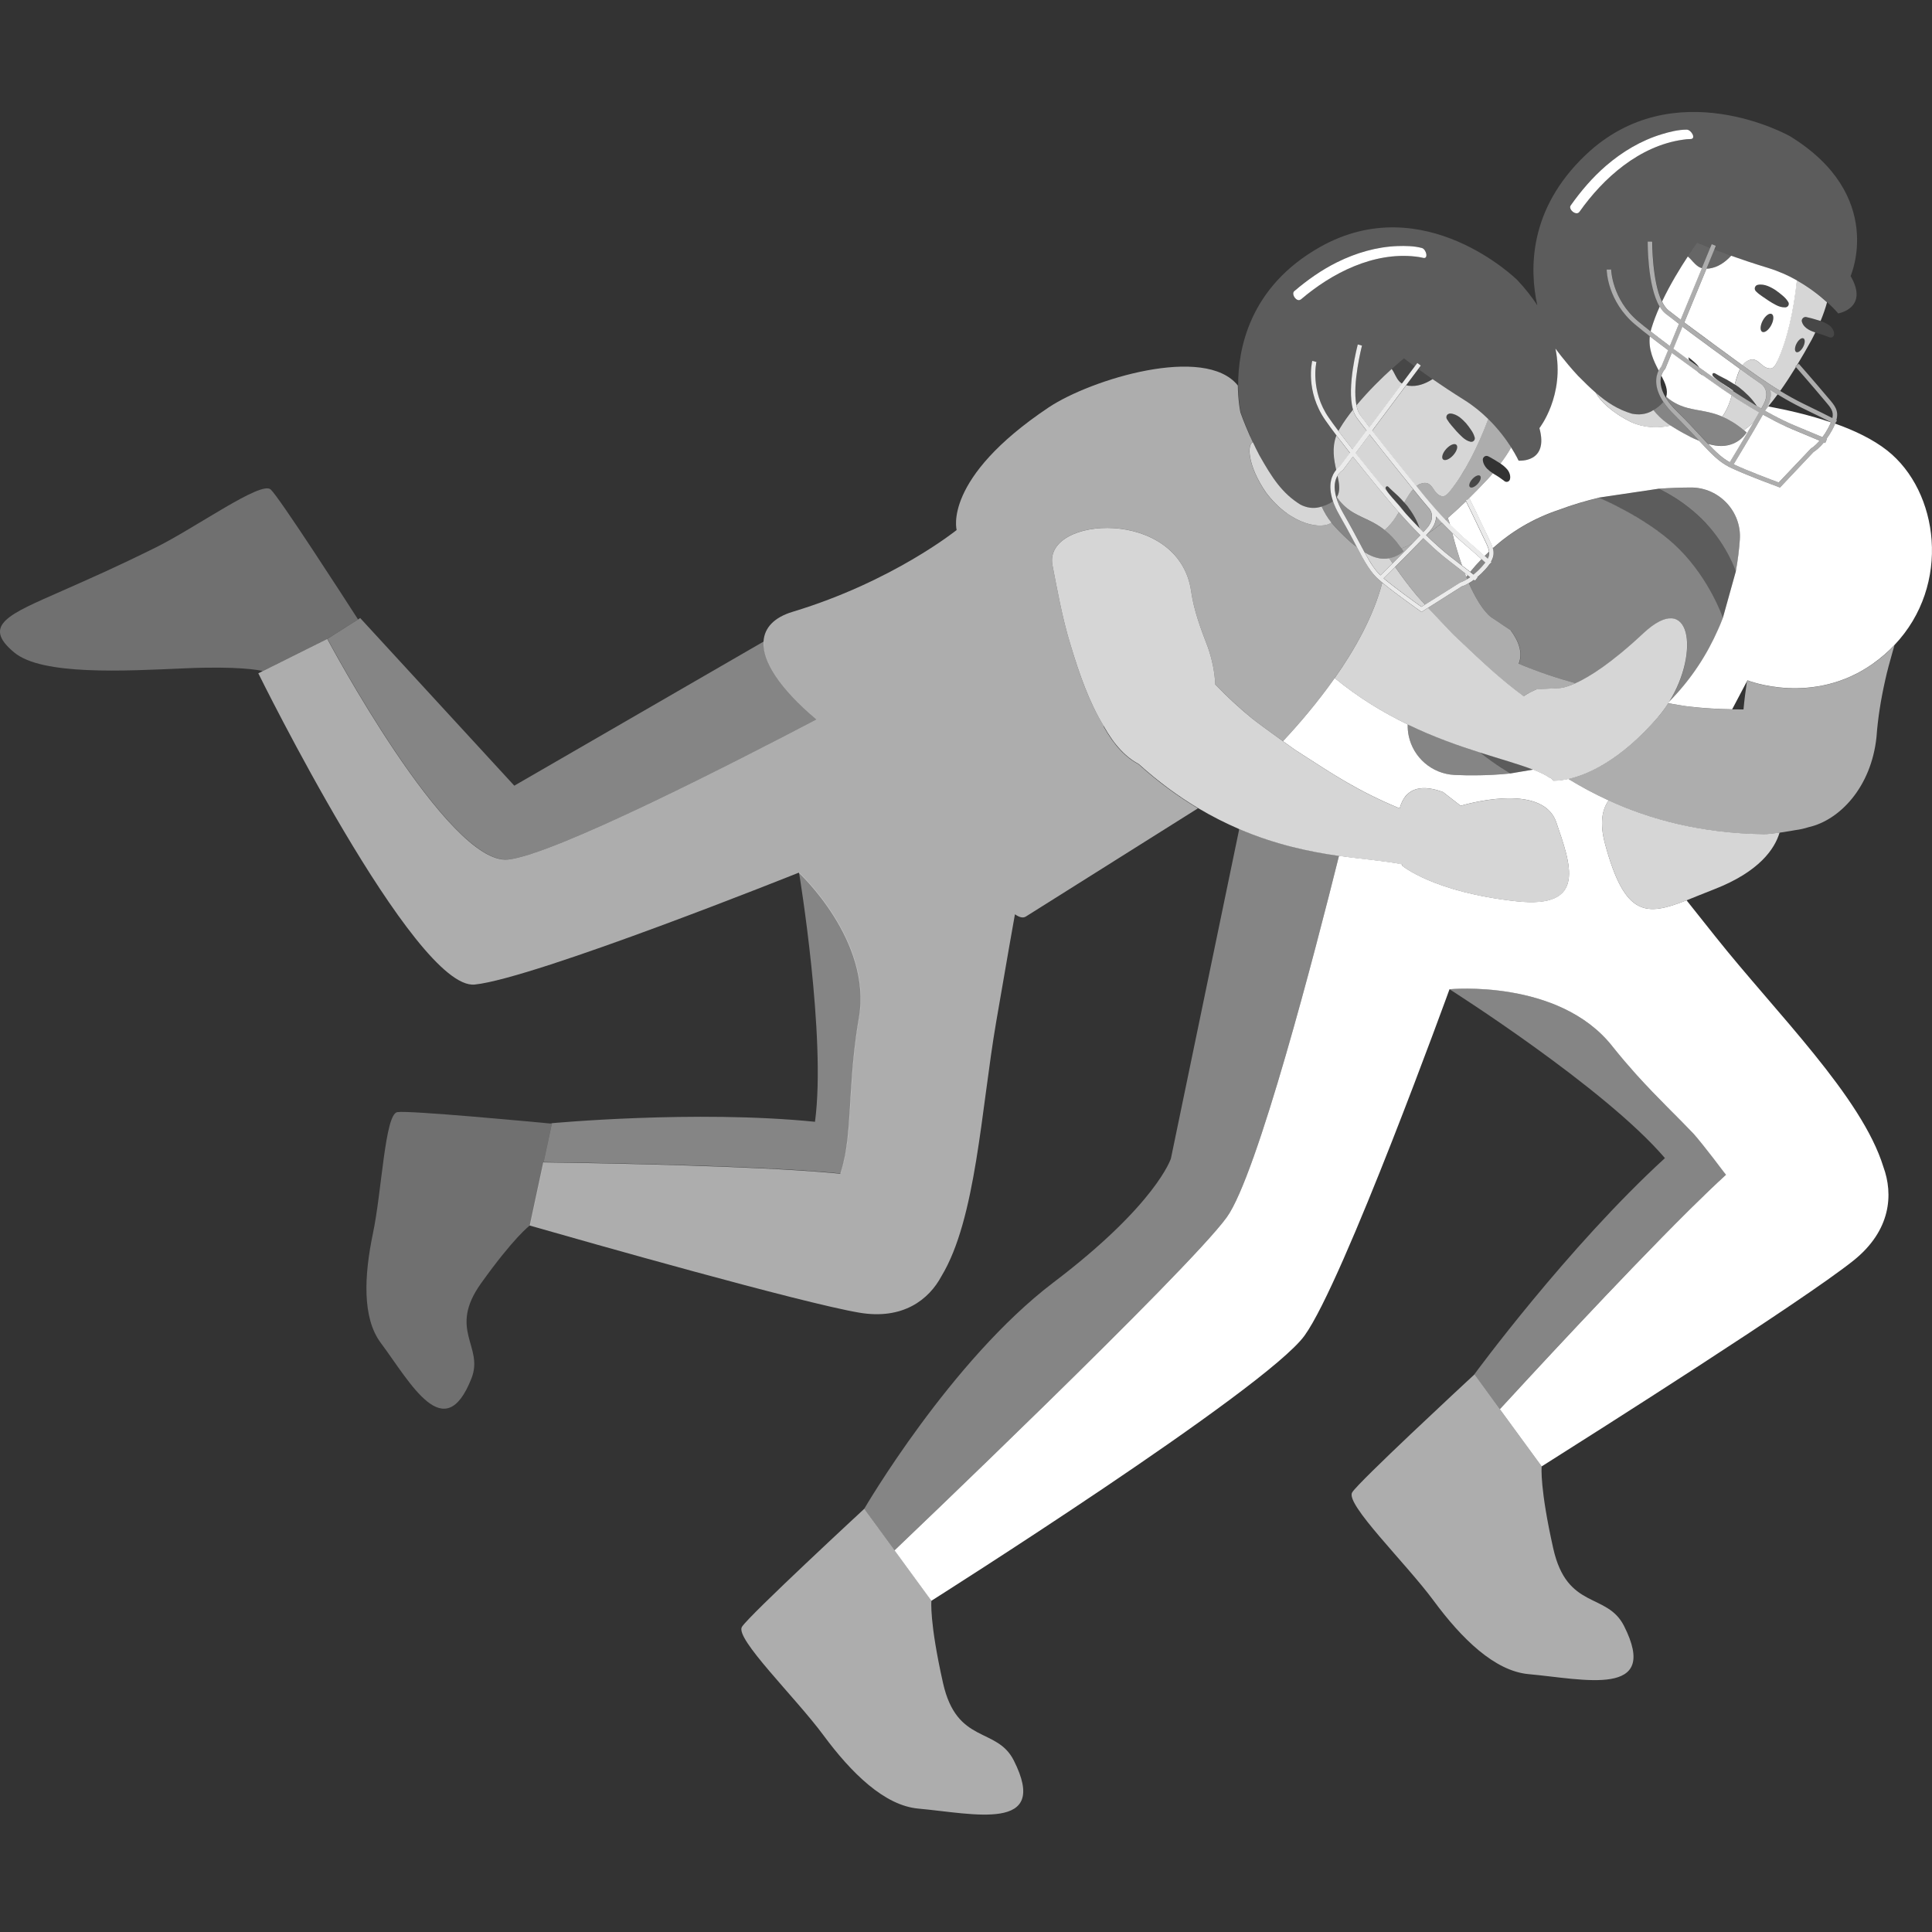
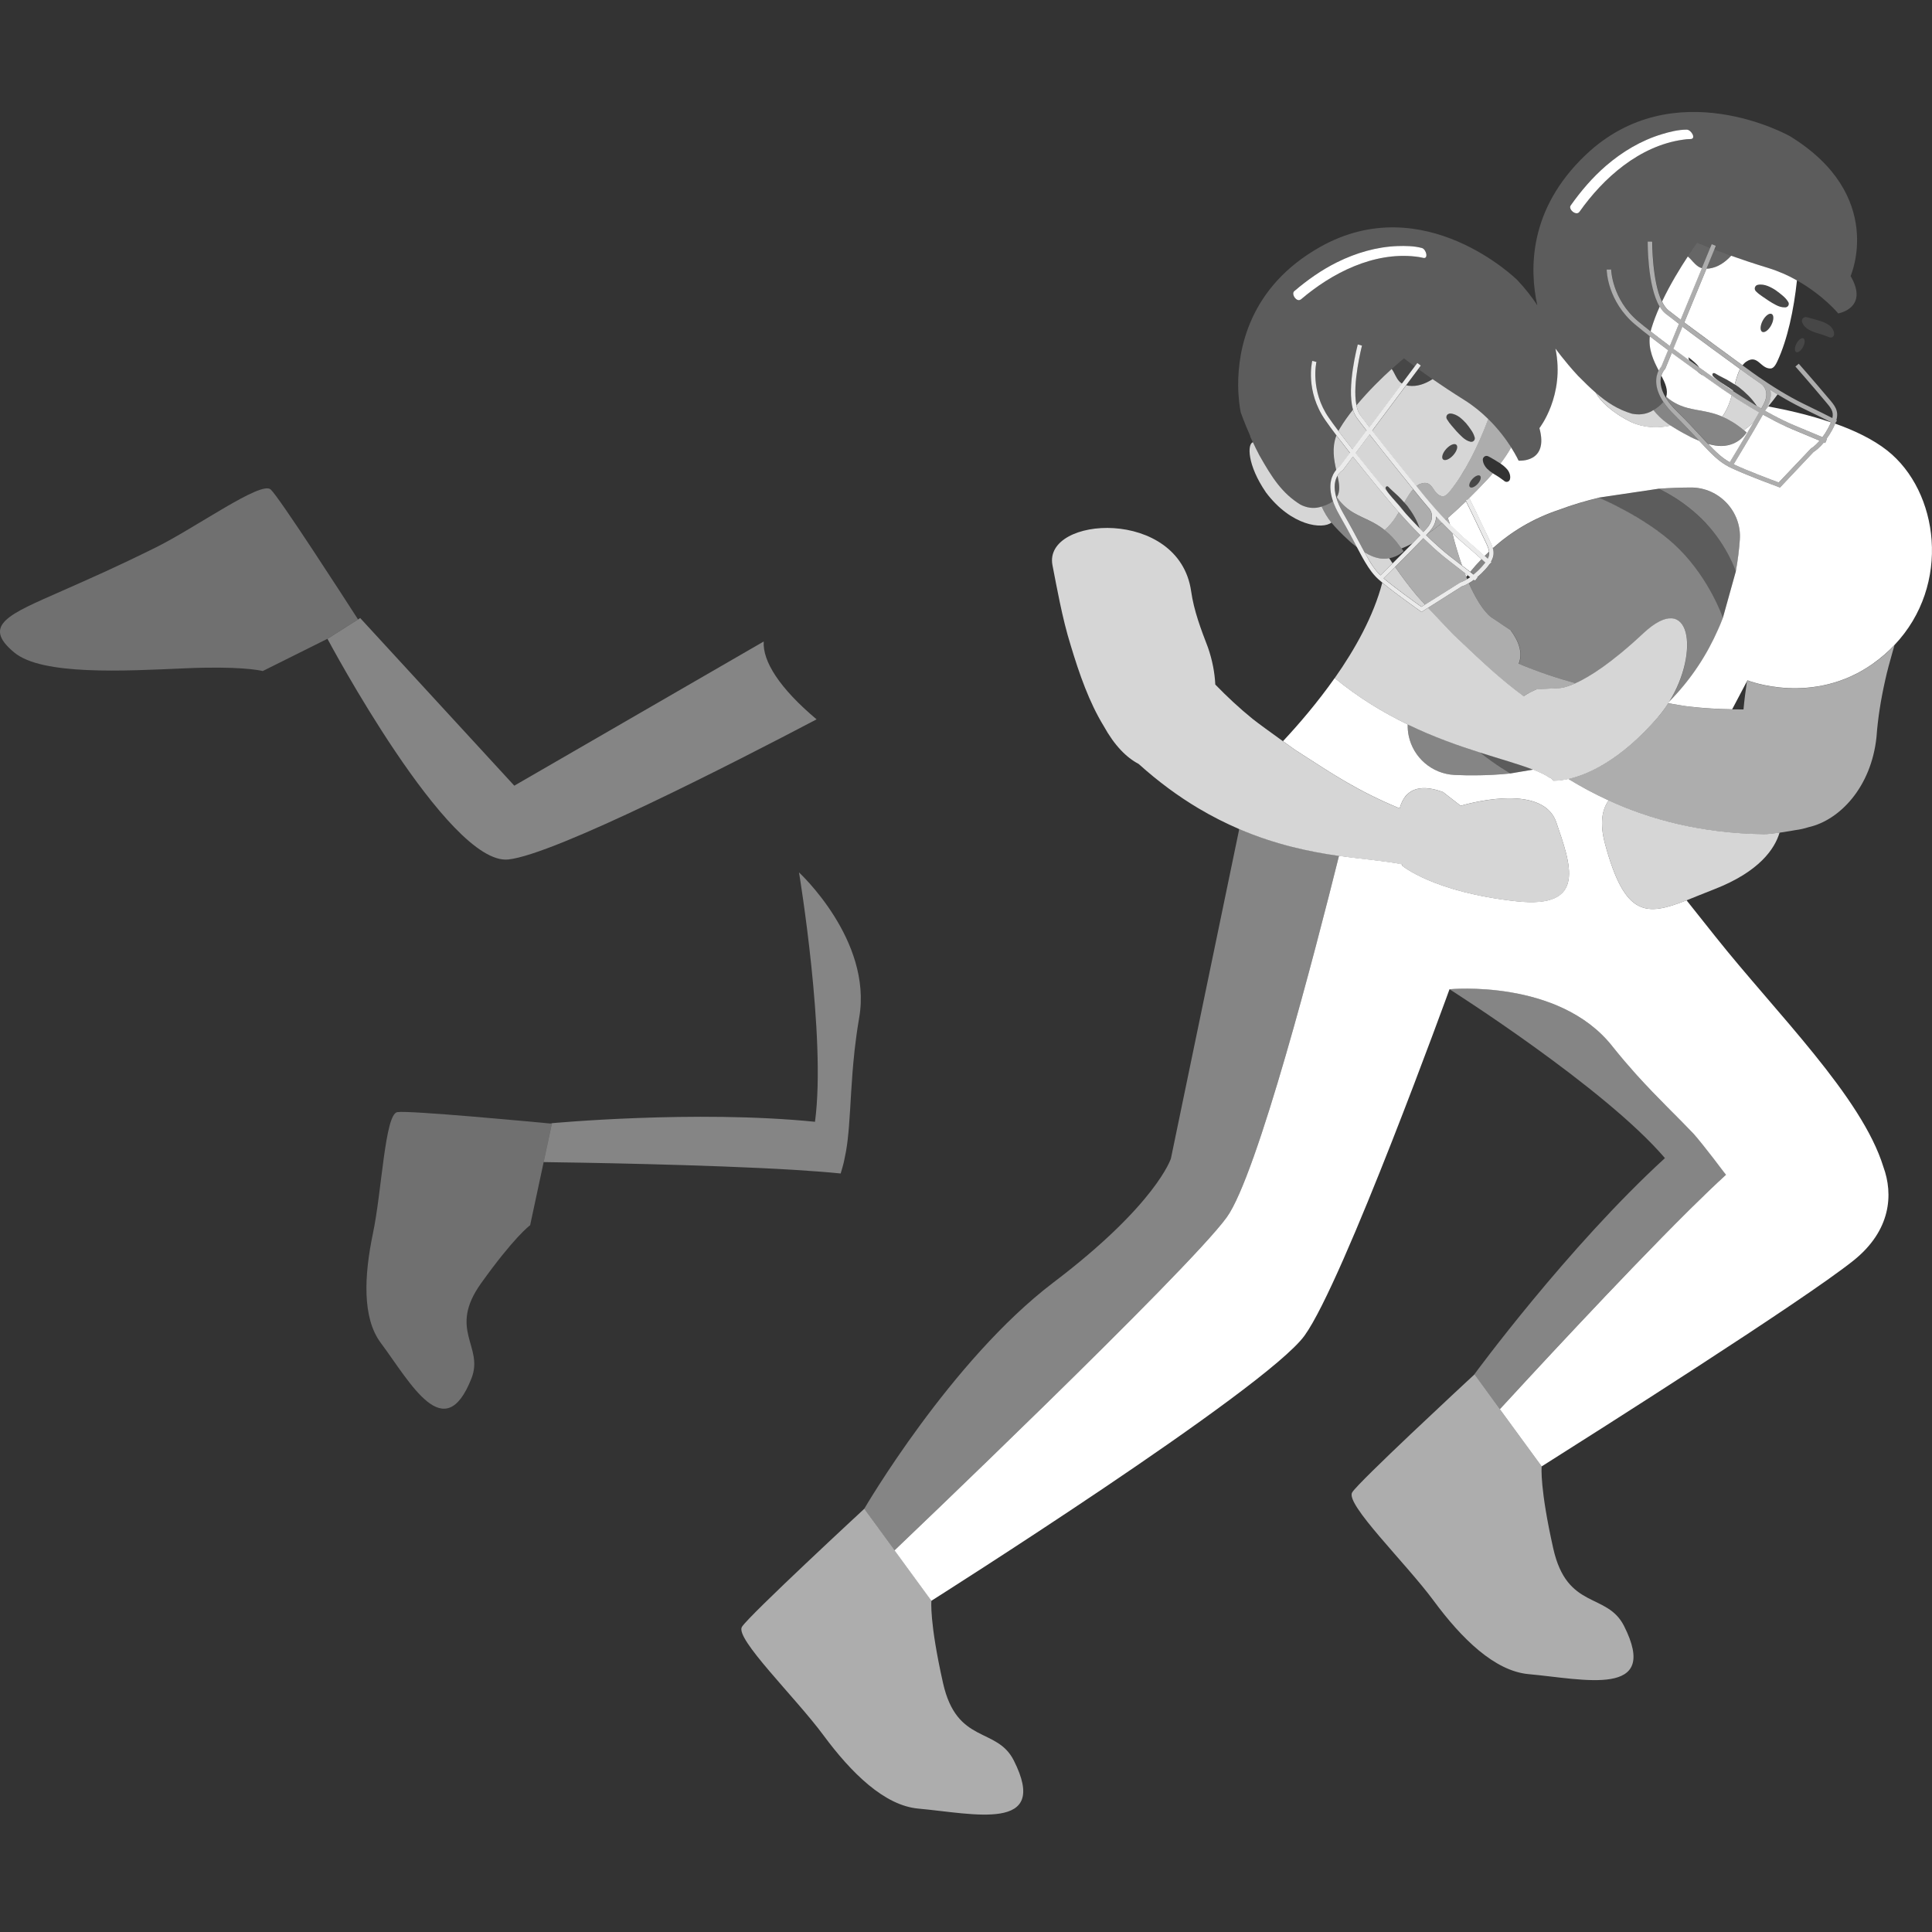
<svg xmlns="http://www.w3.org/2000/svg" viewBox="0 0 300 300">
  <rect x="0" y="0" width="300" height="300" fill="#333333" stroke="none" />
  <g fill="#fff">
    <path d="m 264.15 41.61 c .04 .02 .09 .01 .13 .03 l 1.29 -3.13 c -1.29 -.51 -2.01 -.82 -2.01 -.82 s -.61 .82 -1.48 2.14 c .14 .12 .28 .24 .42 .39 .5 .53 .96 1.15 1.65 1.39 z" opacity=".25" />
    <path d="m 265.35 41.7 c 1.39 -.17 2.55 -.99 3.45 -1.99 -1 -.36 -1.87 -.68 -2.6 -.96 l -1.22 2.96 c .12 0 .24 0 .36 -.01 z" opacity=".25" />
    <path d="m 253.31 65.56 c 2.11 .93 4.22 .96 6.12 .53 -.2 -.13 -.39 -.25 -.55 -.37 -.8 -.55 -1.56 -1.33 -2.15 -2.04 -.09 .05 -.17 .1 -.26 .16 -.95 .52 -1.99 .61 -3.07 .4 -2.2 -.66 -3.86 -1.74 -5.58 -3.23 .65 1.23 2.38 3 5.5 4.55 z" opacity=".8" />
    <path d="m 290.93 103 c -9.4 6.75 -19.59 2.66 -19.59 2.66 l -.08 .16 c -.21 1.45 -.4 2.9 -.53 4.34 -.58 0 -1.17 0 -1.75 -.01 -2.18 -.04 -4.39 -.16 -6.62 -.42 -.58 -.07 -1.89 -.28 -3.32 -.52 -.47 .74 -1 1.46 -1.59 2.14 -5.93 6.86 -11.08 8.97 -13.92 9.61 1.92 1.17 4 2.3 6.26 3.34 6.4 2.93 14.26 5.1 24.07 5.24 .55 .01 1.53 -.11 2.47 -.24 1.26 -.18 2.45 -.4 2.45 -.4 .72 -.09 1.41 -.25 2.07 -.46 4.82 -1.09 9.71 -6.21 10.53 -13.98 .21 -2.95 .69 -5.9 1.35 -8.83 .32 -1.47 .73 -2.92 1.14 -4.38 l .3 -1.06 c -.95 1 -2.03 1.95 -3.23 2.81 z" opacity=".6" />
    <path d="m 277.33 66.22 c -1.14 -.52 -2.31 -1.13 -3.42 -1.75 -.05 -.03 -.11 -.06 -.16 -.09 -.02 .03 -.04 .07 -.06 .1 -1.45 2.58 -3.81 6.49 -4.49 7.62 2.22 1.04 6.05 2.47 7 2.82 l 5.03 -5.3 c .01 0 .56 -.31 1.32 -1.19 l -4.23 -1.77 c -.33 -.14 -.66 -.28 -.99 -.43 z" />
    <path d="m 270.79 66.8 c .14 .12 .28 .23 .42 .35 0 0 -1.14 2.03 -3.85 2.1 -.65 .02 -1.38 -.11 -2.12 -.32 1.23 1.3 2.23 2.23 3.36 2.85 .54 -.89 2.26 -3.74 3.67 -6.18 -.49 .45 -.98 .85 -1.47 1.2 z" />
    <path d="m 284.52 66.73 c -.3 .55 -.6 1.01 -.89 1.41 l .06 .03 -.27 .62 -.21 -.09 c -.78 .95 -1.41 1.37 -1.6 1.48 l -5.21 5.52 -.22 -.08 c -.05 -.02 -4.42 -1.62 -7.03 -2.81 -.21 -.1 -.41 -.19 -.59 -.28 -1.62 -.79 -2.88 -2.11 -4.71 -4.08 -.04 -.05 -.09 -.09 -.13 -.14 .04 .05 .09 .09 .13 .14 -.32 -.14 -1.15 -.46 -1.6 -.74 -1.07 -.54 -2.06 -1.13 -2.83 -1.63 -1.89 .42 -4.01 .4 -6.12 -.53 -3.12 -1.55 -4.85 -3.32 -5.5 -4.55 -.88 -.77 -1.77 -1.64 -2.76 -2.64 -.54 -.58 -1.05 -1.16 -1.52 -1.72 -.8 -.95 -1.47 -1.82 -1.99 -2.51 1.5 7.28 -2.49 12.35 -2.49 12.35 1.5 5.47 -3.23 5.05 -3.23 5.05 s -.38 -.83 -1.16 -2.06 c -.46 .83 -1.03 1.67 -1.66 2.51 0 0 -.01 -.01 -.01 -.01 l -.52 -.32 .52 .32 .01 .01 c .35 .23 .72 .52 1.06 .92 .34 .41 .56 1.03 .41 1.54 -.08 .29 -.38 .45 -.67 .36 -.06 -.02 -.13 -.04 -.17 -.08 l -.09 -.08 c -.33 -.25 -.52 -.37 -.74 -.53 s -.52 -.32 -.85 -.53 c -.05 -.03 -.1 -.07 -.15 -.1 -.29 -.19 -.59 -.42 -.89 -.71 -.34 -.35 -.64 -.84 -.65 -1.37 .02 .53 .31 1.02 .65 1.37 .3 .3 .61 .52 .9 .72 -.26 .3 -.5 .6 -.78 .89 -1.05 1.12 -2.1 2.2 -3.13 3.21 l .3 -.14 c .02 .03 1.67 3.39 2.7 5.6 .1 .22 .2 .43 .29 .62 .26 .54 .48 1.01 .61 1.46 2.92 -2.61 6.3 -4.64 10.32 -5.98 2.06 -.78 4.13 -1.38 6.18 -1.87 .15 .06 6.89 2.89 11.62 7.18 -4.72 -4.29 -11.46 -7.12 -11.61 -7.18 0 0 -.02 -.01 -.02 -.01 l .12 -.02 9.15 -1.36 h .02 s 0 0 0 0 c 1.8 -.13 3.49 -.18 5 -.19 2.19 0 4.16 .93 5.55 2.41 s 2.19 3.5 2.04 5.67 c -.1 1.51 -.3 3.19 -.63 4.97 v .01 l -.02 .07 -1.96 7.03 -.03 .11 s 0 0 0 -.01 c -.23 .61 -.48 1.23 -.76 1.83 -1.66 3.76 -4.07 7.62 -7.58 11.17 -.05 .08 -.1 .16 -.15 .24 1.42 .24 2.73 .46 3.32 .52 2.23 .26 4.44 .38 6.62 .42 l 2.29 -4.34 .08 -.16 s 10.19 4.09 19.59 -2.66 c 1.21 -.87 2.28 -1.81 3.23 -2.81 8.89 -9.36 6.9 -23.89 -1.12 -30.22 -2.2 -1.73 -5.06 -3.1 -8.08 -4.17 -.03 .07 -.06 .14 -.09 .22 -.1 .23 -.21 .46 -.35 .72 z" />
    <path d="m 227.88 89.31 l -.44 -.34 c .08 .21 .16 .41 .24 .6 .07 -.09 .13 -.18 .2 -.26 z" />
    <path d="m 274.19 63.59 c -.03 .06 -.07 .13 -.11 .2 .4 .23 .81 .45 1.23 .67 1.09 .58 2.2 1.13 3.28 1.58 l 4.4 1.84 c .3 -.4 .61 -.88 .92 -1.46 .12 -.22 .22 -.42 .3 -.61 .04 -.08 .07 -.16 .1 -.23 -3.29 -1.12 -6.73 -1.91 -9.73 -2.47 -.13 .16 -.27 .33 -.4 .49 z" />
    <path d="m 225.17 81.49 c .71 .71 1.44 1.43 2.19 2.08 1.51 1.31 2.51 2.19 3.15 2.77 .23 -.23 .47 -.46 .71 -.68 -.06 -.49 -.3 -1 -.64 -1.71 -.09 -.2 -.19 -.4 -.3 -.63 -.93 -1.99 -2.37 -4.93 -2.64 -5.48 -.96 .93 -1.9 1.79 -2.82 2.59 .13 .32 .24 .69 .35 1.07 z" />
    <path d="m 228.29 88.8 c .56 -.69 1.15 -1.35 1.76 -1.98 -.64 -.58 -1.63 -1.45 -3.12 -2.74 -.48 -.42 -.96 -.86 -1.42 -1.31 .5 1.95 1.01 3.62 1.51 5.04 l 1.28 .99 z" />
    <path d="m 265.35 41.7 c -.12 .02 -.24 .01 -.36 .01 l -3.45 8.36 c 2.91 2.18 7.07 5.22 9.04 6.65 .16 -.21 .34 -.4 .56 -.55 1.81 -1.23 2.22 1.1 3.8 1.05 .52 -.02 .86 -.73 1.04 -1.11 1.59 -3.4 2.57 -8.05 3.05 -12.57 -1.32 -.75 -2.83 -1.43 -4.49 -1.94 -2.2 -.67 -4.12 -1.32 -5.73 -1.89 -.91 1 -2.07 1.82 -3.45 1.99 z m 9.69 8.79 c -.41 .77 -1.03 1.23 -1.4 1.04 s -.33 -.97 .07 -1.73 c .41 -.77 1.03 -1.24 1.4 -1.04 .37 .19 .33 .97 -.07 1.73 z m -2.4 -6.1 c .09 -.09 .2 -.14 .31 -.16 .54 -.11 1.07 0 1.54 .18 .47 .19 .89 .42 1.27 .68 s .71 .54 1.04 .81 c .32 .27 .61 .56 .86 .97 l .02 .03 c .16 .27 .07 .61 -.21 .76 -.08 .05 -.17 .07 -.26 .07 -.54 .02 -1.01 -.15 -1.42 -.36 s -.8 -.44 -1.15 -.67 l -1 -.68 c -.32 -.22 -.62 -.43 -.94 -.75 l -.04 -.04 c -.24 -.23 -.24 -.61 -.01 -.84 z" />
    <path d="m 259.07 48.18 c .45 .36 1.12 .88 1.9 1.47 l 3.31 -8.01 c -.04 -.01 -.09 -.01 -.13 -.03 -.69 -.25 -1.16 -.86 -1.65 -1.39 -.14 -.15 -.28 -.27 -.42 -.39 -1.13 1.71 -2.7 4.25 -4 6.99 .28 .57 .6 1.05 .99 1.36 z" />
    <path d="m 258.73 61.61 c .66 .58 1.73 1.32 3.3 1.73 1.78 .47 3.42 .5 5.4 1.35 .53 -.73 .92 -1.57 1.21 -2.42 .1 -.29 .18 -.58 .27 -.87 -.99 -.65 -1.61 -1.09 -1.63 -1.1 -.03 -.02 -1.23 -.86 -2.95 -2.08 v .05 c -.33 -.21 -.6 -.43 -.84 -.64 -1.19 -.85 -2.54 -1.83 -3.9 -2.83 l -1.02 2.49 -.05 .05 c -.04 .04 -.36 .38 -.54 1 .62 1.2 1.07 2.26 .75 3.28 z" />
    <path d="m 262.19 55.49 c .68 .52 1.29 1.01 1.68 1.58 2.16 1.55 3.77 2.67 3.81 2.7 .02 .01 .55 .39 1.42 .96 .01 -.03 .01 -.05 .02 -.08 -.37 -.27 -.76 -.53 -1.16 -.78 -.09 -.06 -.18 -.12 -.27 -.18 -.14 -.09 -.29 -.19 -.44 -.28 -.28 -.18 -.56 -.38 -.82 -.6 -.17 -.14 -.33 -.29 -.48 -.46 -.02 -.03 -.02 -.06 -.03 -.09 -.03 -.1 -.03 -.21 .06 -.28 .07 -.06 .15 -.06 .23 -.04 .03 .01 .06 .01 .08 .02 l .01 .01 c .43 .26 .9 .5 1.37 .74 .16 .08 .31 .16 .47 .24 .1 .06 .21 .13 .31 .19 .31 .18 .61 .36 .91 .56 .15 -.54 .3 -1.08 .49 -1.61 .1 -.27 .21 -.53 .34 -.79 -1.91 -1.39 -6.01 -4.37 -8.94 -6.57 l -1.41 3.42 c .83 .61 1.66 1.22 2.45 1.8 -.05 -.16 -.1 -.31 -.12 -.46 z" />
    <path d="m 259.02 54.37 c -.98 -.73 -1.95 -1.46 -2.84 -2.15 -.23 2.09 .6 3.82 1.39 5.33 .16 -.32 .33 -.54 .41 -.64 l 1.05 -2.54 z" />
    <path d="m 260.71 50.3 c -.86 -.65 -1.59 -1.21 -2.08 -1.6 -.35 -.28 -.65 -.66 -.91 -1.1 -.51 1.13 -.95 2.28 -1.29 3.4 -.05 .16 -.08 .31 -.12 .46 .93 .72 1.94 1.5 2.98 2.27 l 1.41 -3.43 z" />
    <path d="m 276.04 61.25 c -.41 -.25 -.79 -.49 -1.17 -.73 .18 .64 .15 1.49 -.41 2.55 -.08 .16 -.17 .33 -.27 .51 .13 -.16 .27 -.33 .4 -.49 .48 -.58 .96 -1.19 1.44 -1.85 z" opacity=".8" />
    <path d="m 273.85 62.78 c -.1 .2 -.23 .43 -.36 .67 -.23 -.13 -.46 -.27 -.68 -.4 -.03 -.05 -.07 -.1 -.11 -.15 -.72 -1.07 -1.68 -1.98 -2.7 -2.79 -.11 -.07 -.21 -.14 -.31 -.21 -.11 -.07 -.21 -.14 -.31 -.2 .15 -.55 .3 -1.09 .49 -1.61 .1 -.27 .21 -.53 .34 -.79 .65 .47 1.04 .75 1.06 .77 .02 .01 .83 .62 2.07 1.46 .01 0 .03 .02 .05 .03 .01 .01 .03 .02 .05 .03 .34 .25 1.43 1.23 .41 3.19 z" opacity=".8" />
-     <path d="m 275.97 56.11 c -.18 .38 -.51 1.09 -1.04 1.11 -1.58 .05 -1.99 -2.27 -3.8 -1.05 -.22 .15 -.4 .34 -.56 .55 .67 .49 1.09 .79 1.11 .8 .03 .02 2.11 1.57 4.75 3.18 .82 -1.15 1.63 -2.39 2.44 -3.71 -.04 -.05 -.07 -.08 -.08 -.09 l .26 -.22 c .77 -1.26 1.53 -2.59 2.29 -3.97 .2 -.37 .36 -.72 .54 -1.08 -.34 -.12 -.7 -.25 -1.08 -.47 -.43 -.25 -.84 -.65 -.99 -1.17 0 -.01 -.01 -.01 -.01 -.01 s 0 0 0 -.01 c -.05 -.16 -.02 -.32 .06 -.45 s .2 -.23 .36 -.28 c .1 -.02 .2 -.03 .3 0 l .07 .02 .05 .01 c .13 .03 .22 .05 .33 .08 .22 .05 .43 .1 .65 .17 l .47 .14 .59 .17 s .01 0 .02 .01 c .41 -.99 .75 -1.96 1 -2.9 -1.09 -.99 -2.68 -2.27 -4.7 -3.4 -.48 4.52 -1.47 9.17 -3.05 12.57 z m 4.07 -3.57 c .28 .14 .26 .74 -.05 1.33 s -.79 .94 -1.07 .8 -.26 -.74 .05 -1.33 .79 -.94 1.07 -.8 z" opacity=".8" />
    <path d="m 268.64 62.28 c -.29 .85 -.68 1.69 -1.21 2.42 1.01 .43 2.11 1.08 3.36 2.11 .49 -.35 .98 -.75 1.47 -1.2 .32 -.56 .63 -1.09 .9 -1.57 -1.68 -.97 -3.19 -1.92 -4.25 -2.63 -.08 .29 -.17 .58 -.27 .87 z" opacity=".8" />
    <path d="m 278.91 54.67 c .28 .14 .76 -.21 1.07 -.8 s .33 -1.18 .05 -1.33 c -.28 -.14 -.76 .21 -1.07 .8 s -.33 1.18 -.05 1.33 z" opacity=".1" />
    <path d="m 273.72 49.81 c -.41 .77 -.44 1.54 -.07 1.73 s .99 -.28 1.4 -1.04 c .41 -.77 .44 -1.54 .07 -1.73 s -.99 .28 -1.4 1.04 z" opacity=".1" />
    <path d="m 272.69 45.28 c .33 .31 .62 .53 .94 .75 l 1 .68 c .35 .23 .74 .46 1.15 .67 s .88 .38 1.42 .36 c .09 0 .18 -.03 .26 -.07 .27 -.15 .36 -.49 .21 -.76 l -.02 -.03 c -.25 -.41 -.53 -.7 -.86 -.97 -.32 -.27 -.66 -.55 -1.04 -.81 -.38 -.25 -.81 -.49 -1.27 -.68 -.47 -.18 -1 -.28 -1.54 -.18 -.11 .02 -.22 .08 -.31 .16 -.24 .23 -.24 .61 .01 .84 l .04 .04 z" opacity=".1" />
    <path d="m 280.99 49.36 c -.11 -.03 -.2 -.05 -.33 -.08 l -.05 -.01 -.08 -.02 c -.09 -.02 -.19 -.02 -.29 .01 -.16 .04 -.28 .14 -.36 .27 s -.1 .3 -.06 .46 c 0 .01 0 .01 .01 .01 .15 .51 .57 .92 1 1.17 .37 .21 .74 .36 1.07 .47 .07 .02 .12 .05 .18 .06 .38 .12 .72 .2 .98 .3 s .47 .16 .87 .32 l .11 .05 c .05 .03 .13 .04 .19 .04 .31 .02 .57 -.22 .57 -.52 .02 -.55 -.36 -1.1 -.8 -1.41 s -.89 -.49 -1.29 -.62 h -.01 l -.6 -.18 -.47 -.14 c -.21 -.06 -.42 -.12 -.64 -.17 z" opacity=".1" />
    <path d="m 270 60.11 c -.1 -.07 -.21 -.14 -.31 -.21 s -.2 -.14 -.31 -.21 c -.3 -.2 -.6 -.38 -.91 -.56 -.11 -.06 -.21 -.13 -.32 -.19 -.16 -.08 -.31 -.16 -.46 -.24 -.48 -.25 -.94 -.48 -1.37 -.74 l -.02 -.01 c -.02 -.02 -.05 -.02 -.08 -.02 -.08 -.02 -.16 -.01 -.23 .04 -.08 .07 -.09 .18 -.06 .28 .01 .03 .01 .06 .03 .09 .15 .17 .31 .32 .48 .46 .26 .22 .54 .42 .82 .6 .15 .1 .29 .19 .44 .28 .09 .06 .18 .12 .27 .18 .4 .25 .79 .51 1.16 .78 .1 .08 .2 .14 .29 .21 .22 .16 .42 .32 .62 .49 .01 0 .01 .01 .01 .01 .63 .4 1.37 .86 2.15 1.34 .13 .02 .26 .04 .39 .07 -.71 -1 -1.61 -1.87 -2.59 -2.63 z" opacity=".1" />
    <path d="m 271.21 67.15 c -.14 -.13 -.28 -.23 -.42 -.35 -1.25 -1.02 -2.35 -1.68 -3.36 -2.11 -1.98 -.85 -3.63 -.88 -5.4 -1.35 -1.57 -.41 -2.64 -1.16 -3.3 -1.73 -.01 .04 -.03 .08 -.05 .13 .39 .63 .94 1.33 1.7 2.09 1.52 1.51 2.69 2.77 3.73 3.88 .41 .44 .78 .84 1.14 1.21 .75 .21 1.47 .34 2.12 .32 2.71 -.07 3.85 -2.1 3.85 -2.1 z" opacity=".4" />
    <path d="m 258.88 65.73 c .16 .11 .35 .24 .55 .37 .77 .5 1.76 1.09 2.83 1.63 .46 .27 1.28 .6 1.6 .74 -.05 -.05 -.09 -.1 -.13 -.14 -.05 -.05 -.09 -.1 -.14 -.15 -.21 -.22 -.42 -.45 -.64 -.69 0 0 -.03 -.04 -.09 -.09 -.11 -.12 -.23 -.24 -.34 -.36 -.54 -.57 -1.5 -1.58 -2.31 -2.39 -.11 -.11 -.21 -.22 -.33 -.33 -.59 -.58 -1.04 -1.13 -1.41 -1.65 -.06 -.09 -.12 -.17 -.18 -.26 -.06 .07 -.13 .15 -.2 .22 -.33 .36 -.77 .71 -1.38 1.07 .6 .71 1.36 1.49 2.15 2.04 z" opacity=".4" />
    <path d="m 245.26 32.89 c 3.71 -5.26 9.29 -10.22 16.02 -11.19 .4 -.06 .81 -.11 1.22 -.11 .93 0 .14 -1.45 -.59 -1.46 -1.3 0 -2.65 .34 -3.87 .71 -3.21 .97 -6.14 2.73 -8.65 4.89 -2.11 1.82 -3.91 3.93 -5.5 6.18 -.41 .59 .87 1.68 1.37 .98 z" />
    <path d="m 278.87 57 c .42 .48 2.61 2.98 4.04 4.7 .16 .19 .31 .37 .46 .54 .93 1.08 1.4 1.65 1.16 2.68 -.71 -.37 -2.05 -1.04 -4.46 -2.21 -1.24 -.6 -2.49 -1.31 -3.64 -2 -2.64 -1.61 -4.72 -3.15 -4.75 -3.18 -.02 -.01 -.44 -.32 -1.11 -.8 -1.97 -1.43 -6.13 -4.46 -9.04 -6.65 l 3.45 -8.36 1.22 -2.96 .24 -.59 -.64 -.25 -.25 .59 -1.29 3.13 -3.31 8.01 c -.79 -.6 -1.45 -1.11 -1.9 -1.47 -.39 -.31 -.71 -.79 -.99 -1.36 -1.52 -3.12 -1.51 -9.23 -1.51 -9.3 l -.69 -.01 c 0 .32 -.03 6.94 1.84 10.08 .26 .45 .57 .82 .91 1.1 .49 .39 1.21 .95 2.08 1.6 l -1.41 3.43 c -1.04 -.77 -2.05 -1.54 -2.98 -2.27 -.72 -.56 -1.38 -1.09 -1.95 -1.57 -4.05 -3.41 -4.17 -7.99 -4.17 -8.03 l -.69 .01 c 0 .2 .12 4.92 4.41 8.53 .65 .55 1.43 1.17 2.27 1.82 .89 .69 1.86 1.43 2.84 2.15 l -1.05 2.54 c -.08 .1 -.25 .32 -.41 .64 -.43 .88 -.79 2.55 .73 4.85 .06 .08 .12 .17 .18 .26 .37 .52 .82 1.07 1.41 1.65 .1 .1 .22 .22 .33 .33 .81 .81 1.77 1.82 2.31 2.39 .14 .15 .27 .28 .34 .36 .06 .06 .09 .09 .09 .09 .22 .23 .43 .47 .64 .69 .05 .05 .09 .1 .14 .15 .04 .05 .09 .09 .13 .14 1.83 1.97 3.1 3.29 4.71 4.08 .18 .09 .38 .18 .59 .28 2.61 1.19 6.98 2.79 7.03 2.81 l .22 .08 5.21 -5.52 c .19 -.11 .82 -.53 1.6 -1.48 l .21 .09 .27 -.62 -.06 -.03 c .29 -.4 .59 -.86 .89 -1.41 .14 -.26 .25 -.49 .35 -.72 .03 -.07 .06 -.14 .09 -.22 .01 -.02 .02 -.05 .03 -.07 l .25 -.43 c -.01 0 -.04 -.02 -.09 -.05 .41 -1.49 -.24 -2.26 -1.26 -3.44 -.14 -.17 -.29 -.34 -.45 -.53 -1.59 -1.9 -4.1 -4.76 -4.13 -4.79 l -.26 .22 -.26 .22 s .03 .04 .08 .09 z m -17.6 -6.27 c 2.93 2.2 7.03 5.19 8.94 6.57 .64 .47 1.04 .75 1.06 .77 .02 .01 .83 .62 2.07 1.46 s .03 .02 .05 .03 .03 .02 .05 .03 c .34 .25 1.44 1.23 .42 3.19 -.1 .2 -.23 .43 -.36 .67 -.23 -.13 -.46 -.27 -.68 -.4 -.21 -.13 -.4 -.25 -.61 -.37 -.78 -.47 -1.52 -.93 -2.15 -1.34 -.01 0 -.01 -.01 -.01 -.01 -.34 -.22 -.66 -.43 -.94 -.61 -.86 -.57 -1.4 -.95 -1.42 -.96 -.04 -.03 -1.65 -1.15 -3.81 -2.7 -.49 -.35 -1.02 -.73 -1.56 -1.12 -.8 -.58 -1.62 -1.18 -2.45 -1.8 l 1.41 -3.42 z m 7.33 21.06 c -1.13 -.62 -2.13 -1.55 -3.36 -2.85 -.36 -.38 -.73 -.78 -1.14 -1.21 -1.03 -1.11 -2.2 -2.38 -3.73 -3.88 -.77 -.76 -1.32 -1.46 -1.7 -2.09 -.93 -1.52 -.92 -2.67 -.7 -3.41 .18 -.63 .51 -.97 .54 -1 l .05 -.05 1.02 -2.49 c 1.36 1 2.71 1.98 3.9 2.83 .29 .21 .57 .41 .83 .6 1.72 1.22 2.92 2.06 2.95 2.08 .02 .01 .64 .45 1.63 1.1 1.07 .71 2.57 1.66 4.25 2.63 -.27 .48 -.57 1.01 -.9 1.57 -1.41 2.43 -3.13 5.29 -3.67 6.18 z m 12.64 -2.17 l -5.03 5.3 c -.95 -.35 -4.78 -1.78 -7 -2.82 .68 -1.13 3.03 -5.04 4.49 -7.62 .02 -.03 .04 -.07 .06 -.1 .05 .03 .11 .06 .16 .09 1.11 .62 2.27 1.23 3.42 1.75 .33 .15 .66 .3 .99 .43 l 4.23 1.77 c -.76 .88 -1.31 1.19 -1.32 1.19 z m 2.98 -3.81 c -.09 .19 -.18 .39 -.3 .61 -.32 .58 -.63 1.06 -.92 1.46 l -4.4 -1.84 c -1.08 -.45 -2.19 -1 -3.28 -1.58 -.42 -.22 -.83 -.45 -1.23 -.67 .04 -.07 .08 -.14 .11 -.2 .1 -.18 .19 -.35 .27 -.51 .56 -1.06 .59 -1.91 .41 -2.55 .37 .24 .76 .48 1.17 .73 1.17 .71 2.46 1.44 3.73 2.06 2.52 1.22 3.88 1.9 4.55 2.25 -.03 .08 -.07 .15 -.1 .23 z" opacity=".6" />
    <path d="m 115.21 252.61 c -1.14 1.8 8.28 10.92 12.64 16.82 s 9.49 10.94 14.76 11.41 c 8.54 .77 20.47 3.73 14.81 -7.48 -2.66 -5.26 -8.84 -2.44 -10.99 -12.03 -2.15 -9.58 -1.8 -12.77 -1.8 -12.77 l -10.43 -14.27 s -17.84 16.51 -18.98 18.31 z" opacity=".6" />
    <path d="m 249.24 131.07 c -.88 -3.24 -.47 -5.37 .55 -6.78 -2.27 -1.04 -4.35 -2.17 -6.26 -3.34 -1.48 .33 -2.33 .27 -2.33 .27 l -.41 -.44 -.11 .02 c -.67 -.47 -1.55 -.89 -2.6 -1.3 l -3.47 .59 -.04 .01 s -.01 0 -.01 0 c -.92 .1 -1.81 .16 -2.68 .21 -1.48 .08 -2.89 .1 -4.2 .08 -.63 -.01 -1.25 -.03 -1.83 -.06 -3.55 -.18 -6.38 -2.74 -7.09 -6 -.13 -.6 -.19 -1.21 -.17 -1.84 -3.72 -1.8 -7.58 -4.11 -11.34 -7.2 -2.67 3.79 -5.57 7.17 -8.03 9.8 1.06 .76 1.87 1.34 1.87 1.34 l 1.18 .76 c 4.8 3.1 8.77 5.73 15.07 8.33 .96 -3.56 3.85 -3.6 6.74 -2.53 l 2.74 2.13 s 12.63 -3.89 14.84 2.56 c 2.21 6.47 4.89 13.47 -6.17 12.27 -12.91 -1.41 -17.75 -5.52 -17.75 -5.52 l -.02 -.22 c -2.44 -.52 -5.8 -.75 -9.8 -1.32 -3.63 14.56 -12.68 49.56 -17.43 56.13 -6.03 8.33 -51.59 51.72 -51.59 51.72 l -4.71 -6.44 10.43 14.27 s 51.92 -32.84 57.95 -41.18 c 6.03 -8.33 22.51 -53.78 22.51 -53.78 s 0 0 0 0 16.92 -1.66 25.24 8.8 c .09 .11 .17 .2 .25 .31 .54 .67 1.07 1.32 1.6 1.94 .11 .13 .21 .24 .32 .37 .51 .6 1.02 1.18 1.52 1.74 .06 .07 .13 .14 .19 .21 3.27 3.61 6.24 6.4 8.75 9.04 1.48 1.6 5.06 6.41 5.06 6.4 -1.64 1.5 -3.57 3.35 -5.68 5.44 -10.73 10.64 -25.91 27.13 -29.43 30.96 l 6.48 8.87 s 0 .01 0 .02 c 8.34 -5.27 40.53 -25.67 48.4 -31.95 5.88 -4.69 6.23 -10.33 4.67 -14.57 -3.35 -10.89 -16.62 -23.86 -26.09 -35.77 -1.69 -2.12 -3.17 -3.98 -4.47 -5.62 -6.24 2.44 -9.56 2.67 -12.65 -8.73 z" />
    <path d="m 190.49 189.02 c 4.75 -6.57 13.8 -41.57 17.43 -56.13 -4.49 -.65 -9.79 -1.73 -15.49 -4.17 l -10.61 51.17 s -2.24 7.11 -18.23 19.24 -29.4 35.17 -29.4 35.17 l 4.71 6.44 s 45.56 -43.39 51.59 -51.72 z" opacity=".4" />
    <path d="m 232.9 218.82 c 3.5 -3.82 18.68 -20.32 29.43 -30.96 2.11 -2.09 4.04 -3.94 5.68 -5.44 -1.33 -2.27 -3.05 -4.3 -5.06 -6.41 -2.51 -2.63 -5.49 -5.43 -8.75 -9.04 -.06 -.07 -.13 -.14 -.19 -.21 -.5 -.56 -1.01 -1.14 -1.52 -1.74 -.11 -.13 -.21 -.24 -.32 -.37 -.53 -.62 -1.06 -1.27 -1.6 -1.94 -.09 -.11 -.17 -.2 -.26 -.31 -8.32 -10.45 -25.23 -8.8 -25.24 -8.8 .04 .03 24.08 15.25 33.46 26.23 -15.13 13.85 -29.59 33.57 -29.59 33.57 l 3.95 5.4 z" opacity=".4" />
    <path d="m 276.33 129.29 c -.94 .14 -1.93 .25 -2.47 .24 -9.8 -.14 -17.67 -2.31 -24.07 -5.24 -1.02 1.4 -1.43 3.53 -.55 6.78 3.09 11.4 6.41 11.17 12.65 8.73 1.29 -.51 2.71 -1.1 4.28 -1.71 7.07 -2.75 9.42 -6.32 10.16 -8.8 z" opacity=".8" />
-     <path d="m 227.82 89.93 c .15 -.09 .3 -.18 .47 -.3 l -.41 -.32 c -.07 .09 -.13 .18 -.2 .26 .05 .12 .1 .24 .14 .35 z" opacity=".4" />
    <path d="m 228.83 89.22 c .38 -.31 .79 -.68 1.23 -1.16 .17 -.18 .31 -.35 .44 -.51 .05 -.07 .11 -.13 .16 -.2 -.15 -.14 -.35 -.32 -.6 -.54 -.61 .63 -1.19 1.3 -1.76 1.98 l .54 .42 z" opacity=".4" />
    <path d="m 231.01 86.79 c .21 -.4 .26 -.76 .21 -1.13 -.24 .22 -.48 .45 -.71 .68 .2 .18 .36 .33 .5 .45 z" opacity=".4" />
    <path d="m 231.51 87.26 c .05 .04 .07 .07 .08 .07 l -.34 .34 c -.06 .08 -.12 .16 -.18 .25 -.15 .19 -.31 .39 -.51 .6 -.42 .45 -.81 .82 -1.18 1.13 l .05 .04 -.41 .52 -.18 -.14 c -.28 .21 -.53 .36 -.75 .5 1.97 4.49 3.59 5.37 3.59 5.37 l 2.94 1.97 c 1.22 1.65 1.92 3.47 1.23 5.16 3.21 1.35 6.05 2.27 8.83 3.03 2.07 -.94 5.47 -3.03 10.49 -7.73 7.35 -6.88 8.85 2.86 4.03 10.62 3.51 -3.56 5.91 -7.41 7.58 -11.17 .28 -.61 .53 -1.22 .76 -1.83 v -.01 c -.05 -.16 -2.05 -5.93 -6.75 -10.67 -.28 -.28 -.57 -.56 -.87 -.83 -4.72 -4.29 -11.47 -7.12 -11.62 -7.18 -2.05 .48 -4.12 1.09 -6.18 1.87 -4.01 1.34 -7.4 3.37 -10.32 5.98 .2 .69 .18 1.33 -.28 2.13 z" opacity=".4" />
    <path d="m 264.88 81.23 c 3.36 3.59 4.62 7.41 4.66 7.53 .33 -1.78 .53 -3.46 .63 -4.97 .15 -2.18 -.66 -4.2 -2.04 -5.67 -1.39 -1.48 -3.36 -2.41 -5.55 -2.41 -1.51 0 -3.2 .06 -5 .19 .03 .01 3.9 1.7 7.31 5.33 z" opacity=".4" />
    <path d="m 218.59 112.49 c -.02 .63 .04 1.25 .17 1.84 .71 3.26 3.54 5.82 7.09 6 .58 .03 1.2 .05 1.83 .06 1.31 .03 2.73 0 4.2 -.08 .87 -.05 1.77 -.11 2.68 -.21 -.04 -.02 -2.21 -1.24 -4.75 -3.27 -3.38 -1.07 -7.21 -2.41 -11.22 -4.35 z" opacity=".4" />
    <path d="m 234.57 120.1 s .01 0 .01 0 l .04 -.01 3.47 -.59 c -2.13 -.83 -4.98 -1.63 -8.27 -2.67 2.55 2.03 4.71 3.24 4.75 3.27 z" opacity=".2" />
    <path d="m 267.52 95.96 s 0 0 0 .01 v .01 l .03 -.11 1.96 -7.03 .02 -.07 s 0 -.01 0 -.01 c -.04 -.13 -1.3 -3.95 -4.66 -7.53 -3.41 -3.63 -7.28 -5.32 -7.31 -5.33 h -.02 l -9.15 1.36 -.12 .02 s .01 .01 .02 .01 c .15 .06 6.89 2.89 11.61 7.18 .3 .27 .59 .55 .87 .83 4.7 4.74 6.7 10.52 6.75 10.67 z" opacity=".2" />
    <path d="m 224.44 80.76 c .23 .24 .49 .49 .73 .74 -.11 -.39 -.23 -.75 -.35 -1.07 -.13 .11 -.25 .23 -.38 .33 z" opacity=".6" />
    <path d="m 221.47 83.1 c .32 .32 .65 .63 .99 .95 .88 .82 1.79 1.62 2.69 2.32 l 1.86 1.44 c -.5 -1.42 -1.01 -3.1 -1.51 -5.04 -.54 -.52 -1.08 -1.06 -1.57 -1.58 -.78 .64 -1.55 1.23 -2.31 1.76 -.05 .05 -.1 .11 -.15 .16 z" opacity=".6" />
-     <path d="m 217.95 85.59 s -.81 .82 -2.2 1.08 c 0 .02 -.01 .03 -.01 .05 .16 .25 .33 .5 .5 .75 .94 -.94 2.06 -2.06 3.07 -3.09 -.57 .31 -1.13 .56 -1.68 .78 .1 .14 .21 .28 .31 .44 z" opacity=".6" />
    <path d="m 221.27 93.89 l 5.49 -3.45 c .01 0 .42 -.12 1.07 -.51 -.05 -.11 -.1 -.23 -.14 -.35 -.08 -.2 -.16 -.4 -.24 -.6 l -2.69 -2.09 c -.27 -.21 -.55 -.43 -.82 -.66 -.95 -.79 -1.89 -1.65 -2.78 -2.52 -.04 -.04 -.09 -.08 -.13 -.13 -.03 .03 -.05 .05 -.08 .08 -1.26 1.32 -2.98 3.04 -4.31 4.37 1.03 1.49 2.13 2.97 3.34 4.41 .24 .29 .72 .82 1.3 1.44 z" opacity=".6" />
    <path d="m 234.61 97.9 l -2.94 -1.97 s -1.61 -.88 -3.59 -5.37 c -.56 .33 -.97 .47 -1.12 .52 l -5.24 3.32 c 1.72 1.84 3.96 4.17 3.96 4.17 l 1.06 1 c 3.24 3.06 6.05 5.76 9.84 8.56 .6 -.43 1.29 -.79 2.03 -1.09 l 3.49 -.18 s .81 .02 2.55 -.77 c -2.78 -.76 -5.61 -1.68 -8.83 -3.03 .69 -1.69 -.01 -3.51 -1.23 -5.16 z" opacity=".6" />
    <path d="m 220.73 94.22 l .54 -.34 c -.58 -.63 -1.06 -1.15 -1.3 -1.44 -1.21 -1.44 -2.31 -2.92 -3.34 -4.41 -.79 .78 -1.44 1.42 -1.78 1.76 1.83 1.54 5.07 3.86 5.88 4.43 z" opacity=".8" />
    <path d="m 216.24 87.47 c -.17 -.25 -.34 -.5 -.5 -.75 -.01 -.01 -.02 -.03 -.02 -.04 -.55 .1 -1.18 .12 -1.9 -.06 -.62 -.15 -1.26 -.45 -1.91 -.84 .84 1.54 1.55 2.69 2.45 3.55 .34 -.34 1.05 -1.03 1.89 -1.87 z" opacity=".8" />
    <path d="m 257.45 111.35 c .59 -.68 1.12 -1.4 1.59 -2.14 .05 -.08 .1 -.16 .15 -.24 4.82 -7.76 3.32 -17.5 -4.03 -10.62 -5.02 4.7 -8.42 6.79 -10.49 7.73 -1.75 .79 -2.55 .77 -2.55 .77 l -3.49 .18 c -.74 .3 -1.43 .66 -2.03 1.09 -3.79 -2.8 -6.6 -5.5 -9.84 -8.56 l -1.06 -1 s -2.24 -2.33 -3.96 -4.17 l -1.01 .64 -.19 -.13 c -.04 -.03 -3.74 -2.64 -5.9 -4.42 -1.35 5.16 -4.2 10.29 -7.39 14.82 3.76 3.09 7.62 5.4 11.34 7.2 4.01 1.94 7.84 3.28 11.22 4.35 3.29 1.05 6.14 1.84 8.27 2.67 1.05 .41 1.93 .83 2.6 1.3 l .11 -.02 .41 .44 s .85 .06 2.33 -.27 c 2.84 -.64 7.99 -2.75 13.92 -9.61 z" opacity=".8" />
    <path d="m 228.95 213.42 c -1.94 1.8 -17.91 16.62 -18.98 18.31 -1.14 1.8 8.28 10.92 12.64 16.82 4.35 5.9 9.49 10.94 14.76 11.41 8.54 .77 20.47 3.73 14.81 -7.48 -2.66 -5.26 -8.84 -2.44 -10.99 -12.03 -2.09 -9.31 -1.82 -12.57 -1.8 -12.75 -6.9 -9.45 -10.43 -14.29 -10.43 -14.29 z" opacity=".6" />
    <path d="m 55.6 96.19 c -2.17 -3.37 -12.24 -18.97 -13.57 -20.19 -1.5 -1.37 -11.62 5.93 -17.88 9.03 -6.26 3.09 -9.97 4.71 -14.58 6.75 -8.08 3.58 -12.52 5.26 -7.36 9.54 4.32 3.58 17.08 2.87 26.42 2.46 8.41 -.37 11.61 .28 12.17 .42 l 10.05 -5.01 4.74 -3.01 z" opacity=".3" />
    <path d="m 78.92 133.46 c 7.18 -.74 35.25 -15.12 47.88 -21.76 -5.75 -4.83 -8.4 -9.02 -8.21 -12.09 l -38.73 22.39 -23.93 -26.03 -.34 .22 -4.74 3.01 s 18.73 35.22 28.07 34.26 z" opacity=".4" />
    <path d="m 84.41 180.45 c 4.73 .06 25.19 .37 38.97 1.21 .1 .01 .19 .01 .29 .02 2.59 .16 4.93 .34 6.87 .54 .03 -.11 .06 -.21 .09 -.32 .13 -.44 .26 -.87 .37 -1.32 .04 -.15 .07 -.31 .1 -.47 .09 -.42 .18 -.85 .26 -1.29 .03 -.16 .05 -.33 .08 -.49 .07 -.45 .14 -.91 .19 -1.37 .02 -.13 .03 -.27 .04 -.4 .06 -.55 .12 -1.11 .16 -1.69 v -.01 c .27 -3.32 .36 -7.04 .84 -11.46 .01 -.08 .02 -.15 .02 -.23 .08 -.68 .16 -1.38 .26 -2.09 .02 -.15 .04 -.29 .06 -.45 .1 -.74 .22 -1.5 .35 -2.28 .02 -.12 .03 -.23 .06 -.35 2.06 -12.03 -9.35 -22.53 -9.35 -22.53 .01 .05 4.25 25.66 2.48 38.72 -18.63 -1.88 -41.09 .24 -41.09 .24 .16 .02 .24 .02 .24 .02 l -1.28 5.97 z" opacity=".4" />
    <path d="m 84.41 180.45 s 1.28 -5.97 1.28 -5.97 -.09 -.01 -.24 -.02 c -2.41 -.23 -21.96 -2.07 -23.76 -1.77 -1.92 .32 -2.4 12.28 -3.78 18.83 -1.37 6.55 -1.68 13.11 1.2 16.98 4.67 6.28 9.9 16.2 14.1 5.53 1.97 -5.01 -3.71 -7.5 1.51 -14.79 5.07 -7.08 7.45 -8.88 7.59 -8.98 0 0 .01 -.01 .01 -.01 l 2.1 -9.8 z" opacity=".3" />
    <path d="m 205.2 78.67 s 0 0 0 0 c -.1 .03 -.19 .06 -.29 .08 -1.02 .26 -2.02 .09 -2.98 -.39 -2.87 -1.79 -4.38 -4.14 -6.38 -7.67 -.36 -.69 -.7 -1.37 -1 -2.02 -.15 -.32 -.29 -.62 -.42 -.92 .13 .3 .27 .6 .42 .92 -.87 .25 -.92 3.49 2.03 7.8 3.94 5.24 8.82 5.76 10.16 4.67 -.61 -.72 -1.14 -1.65 -1.52 -2.48 z" opacity=".8" />
-     <path d="m 171.39 112.74 c -2.28 -3.71 -3.8 -8.08 -5.12 -12.49 -.69 -2.19 -1.23 -4.46 -1.71 -6.76 -.43 -2.01 -.76 -3.84 -1.14 -5.77 -1.41 -7.64 19.68 -8.97 21.54 4.09 .43 3.03 1.53 5.91 2.61 8.72 .69 1.99 1.05 3.93 1.14 5.76 1.82 1.86 3.75 3.67 5.83 5.36 .71 .58 3.01 2.24 4.68 3.44 2.46 -2.64 5.36 -6.01 8.03 -9.8 3.19 -4.53 6.04 -9.66 7.39 -14.82 0 0 -.01 -.01 -.01 -.01 -.01 -.01 -.02 -.02 -.03 -.03 l -.45 -.37 c -.83 -.73 -1.48 -1.62 -2.15 -2.75 -.11 -.18 -.22 -.38 -.33 -.57 -.03 -.05 -.05 -.09 -.08 -.14 -.06 -.11 -.13 -.23 -.19 -.35 -.22 -.4 -.44 -.81 -.68 -1.26 -.01 -.01 -.02 -.02 -.03 -.03 -.28 -.22 -.95 -.72 -1.3 -1.08 -1.09 -.98 -2.06 -2.01 -2.67 -2.74 -1.34 1.09 -6.22 .56 -10.16 -4.67 -2.95 -4.32 -2.89 -7.55 -2.03 -7.8 -.15 -.32 -.29 -.62 -.42 -.92 -.95 -2.13 -1.5 -3.72 -1.5 -3.72 s -.23 -1.03 -.34 -2.69 c -.03 -.45 -.05 -.94 -.06 -1.48 -5.08 -6.39 -22.82 -.98 -29.4 3.42 -16.49 11.04 -14.26 19.02 -14.26 19.02 s -9.91 8 -25.47 12.7 c -2.85 .86 -4.39 2.46 -4.52 4.62 -.19 3.06 2.47 7.26 8.21 12.09 -12.63 6.63 -40.71 21.02 -47.88 21.76 -9.34 .96 -28.07 -34.26 -28.07 -34.26 l -10.05 5.01 -.66 .33 s 24.27 49.28 33.61 48.33 c 9.34 -.96 50.3 -17.37 50.3 -17.37 s 0 0 0 0 11.42 10.51 9.35 22.53 c -.02 .12 -.04 .23 -.06 .35 -.13 .78 -.25 1.54 -.35 2.28 -.02 .15 -.04 .3 -.06 .45 -.1 .71 -.18 1.41 -.26 2.09 -.01 .08 -.02 .16 -.02 .23 -.48 4.42 -.57 8.14 -.84 11.46 v .01 c -.05 .57 -.1 1.14 -.16 1.69 -.01 .13 -.03 .27 -.04 .4 -.06 .46 -.12 .92 -.19 1.37 -.03 .16 -.05 .33 -.08 .49 -.07 .44 -.16 .86 -.26 1.29 -.03 .16 -.06 .31 -.1 .47 -.11 .44 -.23 .88 -.37 1.32 -.03 .11 -.06 .21 -.09 .32 -1.95 -.2 -4.29 -.38 -6.87 -.54 -13.77 -.86 -34.48 -1.17 -39.26 -1.23 l -2.1 9.8 s -.01 .01 -.01 .01 c 8.66 2.48 42.12 11.99 51.18 13.53 6.77 1.15 10.82 -2.03 12.76 -5.67 5.38 -8.89 6.15 -25.81 8.5 -39.5 1.74 -10.16 2.67 -15.33 2.91 -16.69 .71 .49 1.27 .63 1.71 .34 l 26.7 -16.79 c -3.03 -1.81 -6.14 -4.06 -9.25 -6.87 -1.89 -.98 -3.76 -2.86 -5.41 -5.87 z" opacity=".6" />
    <path d="m 218.71 59.9 c -.12 -.02 -.23 -.05 -.35 -.08 l -5.29 7.09 c 2.19 2.81 5.36 6.74 6.85 8.59 .2 -.16 .42 -.3 .66 -.38 2 -.72 1.81 1.6 3.31 1.94 .5 .11 .99 -.48 1.25 -.79 2.32 -2.84 4.39 -7.02 5.96 -11.2 -1.06 -1.04 -2.3 -2.07 -3.74 -2.97 -1.9 -1.19 -3.55 -2.29 -4.91 -3.23 -1.1 .72 -2.39 1.21 -3.73 1.03 z m 6.18 4.39 c .1 -.06 .22 -.09 .33 -.08 .53 .03 1 .27 1.4 .55 .39 .3 .73 .63 1.03 .96 .29 .34 .54 .69 .77 1.03 .24 .34 .43 .69 .56 1.14 l .01 .03 c .08 .29 -.09 .59 -.38 .67 -.09 .02 -.18 .02 -.26 .01 -.52 -.12 -.91 -.4 -1.25 -.7 -.34 -.31 -.64 -.62 -.92 -.92 l -.77 -.89 c -.25 -.29 -.47 -.57 -.7 -.95 l -.03 -.05 c -.17 -.28 -.08 -.64 .2 -.8 z m -.32 5.42 c .57 -.63 1.27 -.92 1.57 -.65 s .08 1 -.49 1.63 -1.27 .92 -1.57 .65 -.08 -1 .49 -1.63 z" opacity=".8" />
    <path d="m 212.64 66.37 l 5.08 -6.8 c -.04 -.02 -.08 -.03 -.11 -.06 -.59 -.41 -.87 -1.11 -1.21 -1.74 -.09 -.17 -.19 -.33 -.3 -.48 -1.48 1.34 -3.58 3.37 -5.47 5.65 .12 .61 .31 1.15 .59 1.54 .33 .46 .83 1.11 1.43 1.88 z" opacity=".8" />
    <path d="m 207.59 77.19 c .47 .71 1.3 1.69 2.67 2.47 1.56 .89 3.09 1.33 4.74 2.64 .67 -.56 1.25 -1.26 1.73 -2 .16 -.25 .31 -.51 .47 -.76 -.77 -.87 -1.24 -1.44 -1.26 -1.46 -.04 -.05 -2.97 -3.53 -5.86 -7.17 l -1.57 2.11 -.06 .03 c -.04 .03 -.43 .27 -.76 .82 .28 1.29 .45 2.42 -.1 3.31 z" opacity=".8" />
    <path d="m 217.54 78.94 c .22 .25 .46 .52 .73 .82 -.15 -.21 -.3 -.41 -.47 -.62 -.07 -.08 -.15 -.17 -.22 -.27 -.35 -.43 -.72 -.85 -1.11 -1.27 -.45 -.51 -.96 -1.03 -1.3 -1.71 -.05 -.13 0 -.29 .12 -.35 .11 -.05 .22 -.03 .29 .06 l .02 .01 c .45 .48 .97 .9 1.49 1.4 .33 .32 .65 .66 .96 1.02 .08 .09 .16 .19 .24 .28 -.08 -.09 -.16 -.19 -.24 -.28 .27 -.48 .55 -.95 .86 -1.41 .16 -.23 .33 -.45 .52 -.66 -1.45 -1.8 -4.57 -5.67 -6.78 -8.49 l -2.17 2.91 c 2.92 3.68 5.92 7.24 5.96 7.3 .01 .02 .42 .51 1.09 1.27 z" opacity=".8" />
    <path d="m 208.04 72.53 l 1.61 -2.15 c -.74 -.94 -1.47 -1.88 -2.14 -2.76 -.73 1.93 -.38 3.78 -.01 5.42 .23 -.27 .44 -.43 .54 -.5 z" opacity=".8" />
    <path d="m 212.23 66.92 c -.65 -.84 -1.2 -1.55 -1.55 -2.04 -.26 -.35 -.45 -.79 -.58 -1.28 -.75 .95 -1.46 1.93 -2.05 2.92 -.08 .14 -.15 .27 -.22 .41 .69 .92 1.46 1.91 2.24 2.9 l 2.17 -2.91 z" opacity=".8" />
    <path d="m 221.62 82.94 c .76 -.53 1.52 -1.12 2.31 -1.76 -.32 -.34 -.62 -.67 -.92 -.99 .01 .66 -.23 1.46 -1.01 2.33 -.11 .13 -.24 .27 -.38 .42 z" opacity=".6" />
    <path d="m 218.06 78.03 c .08 .09 .16 .19 .24 .28 s .16 .18 .24 .27 c .8 1.07 1.51 2.23 1.91 3.5 .18 .18 .36 .36 .54 .55 .19 -.2 .36 -.39 .51 -.55 1.44 -1.6 .66 -2.82 .39 -3.14 -.01 -.01 -.03 -.03 -.04 -.04 s -.03 -.04 -.04 -.04 c -.96 -1.11 -1.57 -1.89 -1.59 -1.91 -.01 -.02 -.32 -.39 -.8 -.99 -.19 .21 -.36 .43 -.52 .66 -.31 .45 -.59 .93 -.86 1.41 z" opacity=".6" />
    <path d="m 223.89 77.06 c -1.49 -.34 -1.31 -2.66 -3.31 -1.94 -.25 .09 -.46 .23 -.66 .38 .51 .63 .83 1.02 .84 1.04 .03 .03 1.59 2.02 3.68 4.21 .13 -.11 .25 -.23 .38 -.33 .93 -.8 1.87 -1.66 2.82 -2.59 -.03 -.06 -.05 -.1 -.05 -.1 l .3 -.14 c 1.03 -1.01 2.08 -2.09 3.13 -3.21 .28 -.3 .52 -.6 .78 -.89 -.29 -.19 -.6 -.42 -.9 -.72 -.34 -.35 -.63 -.84 -.65 -1.37 v -.01 s 0 0 0 -.01 c 0 -.17 .07 -.31 .18 -.42 .1 -.1 .24 -.17 .4 -.17 .1 .01 .2 .03 .28 .07 l .06 .04 .05 .02 c .11 .06 .19 .1 .28 .15 .2 .11 .38 .21 .57 .33 l .4 .25 .52 .32 s .01 .01 .01 .01 c .63 -.84 1.19 -1.68 1.66 -2.51 -.78 -1.22 -1.96 -2.83 -3.57 -4.41 -1.57 4.18 -3.63 8.37 -5.96 11.2 -.26 .31 -.75 .91 -1.25 .79 z m 4.74 -2.68 c .44 -.48 .97 -.7 1.2 -.49 s .06 .77 -.38 1.25 -.97 .7 -1.2 .49 -.06 -.77 .38 -1.25 z" opacity=".6" />
    <path d="m 215 82.31 c .84 .66 1.71 1.56 2.63 2.85 .55 -.21 1.11 -.47 1.68 -.78 .44 -.45 .85 -.88 1.23 -1.27 -1.34 -1.34 -2.52 -2.63 -3.35 -3.57 -.15 .26 -.3 .51 -.47 .76 -.48 .74 -1.05 1.44 -1.73 2 z" opacity=".6" />
    <path d="m 229.45 75.14 c .44 -.48 .6 -1.04 .38 -1.25 -.23 -.21 -.76 .01 -1.2 .49 s -.6 1.04 -.38 1.25 c .23 .21 .76 -.01 1.2 -.49 z" opacity=".1" />
    <path d="m 225.64 70.69 c .57 -.63 .79 -1.36 .49 -1.63 s -1 .02 -1.57 .65 -.79 1.36 -.49 1.63 1 -.02 1.57 -.65 z" opacity=".1" />
    <path d="m 218.71 59.9 c 1.34 .18 2.64 -.31 3.73 -1.03 -.85 -.59 -1.58 -1.11 -2.2 -1.56 l -1.88 2.51 c .12 .03 .23 .06 .35 .08 z" opacity=".1" />
    <path d="m 217.6 59.51 c .04 .03 .08 .03 .11 .06 l 1.98 -2.65 c -1.09 -.81 -1.69 -1.28 -1.69 -1.28 s -.78 .63 -1.92 1.66 c .11 .15 .21 .3 .3 .48 .34 .63 .62 1.33 1.21 1.74 z" opacity=".1" />
    <path d="m 224.72 65.14 c .23 .38 .46 .66 .7 .95 l .77 .89 c .28 .31 .58 .62 .92 .92 s .73 .58 1.25 .7 c .08 .02 .18 .02 .26 -.01 .29 -.08 .46 -.38 .38 -.67 l -.01 -.03 c -.13 -.46 -.33 -.8 -.56 -1.14 -.24 -.34 -.48 -.69 -.77 -1.03 -.3 -.34 -.64 -.67 -1.03 -.96 -.4 -.29 -.87 -.52 -1.4 -.55 -.11 -.01 -.23 .02 -.33 .08 -.28 .16 -.37 .52 -.2 .8 l .03 .05 z" opacity=".1" />
    <path d="m 218.54 78.58 c -.08 -.1 -.16 -.18 -.24 -.27 s -.16 -.18 -.24 -.28 c -.31 -.36 -.63 -.7 -.96 -1.02 -.52 -.49 -1.03 -.92 -1.49 -1.4 l -.02 -.01 c -.07 -.08 -.19 -.11 -.29 -.06 -.13 .06 -.18 .21 -.12 .35 .34 .68 .85 1.2 1.3 1.71 .39 .42 .76 .84 1.11 1.27 .07 .1 .15 .19 .22 .27 .16 .21 .32 .41 .47 .62 0 0 .01 .01 .01 .01 .62 .68 1.36 1.48 2.17 2.31 -.41 -1.27 -1.11 -2.43 -1.91 -3.5 z" opacity=".1" />
    <path d="m 213.82 86.63 c .72 .17 1.35 .15 1.9 .06 .01 0 .02 -.01 .03 -.01 1.39 -.26 2.2 -1.08 2.2 -1.08 -.1 -.16 -.21 -.29 -.31 -.44 -.92 -1.29 -1.79 -2.18 -2.63 -2.85 -1.65 -1.3 -3.19 -1.75 -4.74 -2.64 -1.37 -.78 -2.2 -1.76 -2.67 -2.47 -.02 .04 -.05 .07 -.08 .11 .21 .7 .55 1.5 1.08 2.42 1.06 1.82 1.85 3.31 2.54 4.63 .27 .52 .53 .99 .77 1.44 .65 .39 1.3 .69 1.91 .84 z" opacity=".4" />
    <path d="m 210.64 84.83 c -.03 -.06 -.06 -.12 -.09 -.18 -.14 -.26 -.28 -.54 -.43 -.82 0 0 -.02 -.04 -.06 -.11 -.07 -.14 -.15 -.29 -.23 -.43 -.37 -.68 -1.02 -1.88 -1.58 -2.86 -.08 -.13 -.15 -.26 -.23 -.39 -.02 -.03 -.03 -.05 -.04 -.08 -.2 -.35 -.38 -.69 -.53 -1.01 -.02 -.05 -.04 -.09 -.06 -.14 -.15 -.34 -.28 -.67 -.39 -.98 -.07 .06 -.16 .11 -.24 .16 -.39 .26 -.9 .48 -1.55 .67 .38 .83 .91 1.76 1.52 2.48 .62 .74 1.58 1.76 2.67 2.74 .35 .36 1.01 .86 1.3 1.08 .01 .01 .02 .02 .03 .02 -.03 -.06 -.06 -.12 -.09 -.17 z" opacity=".4" />
    <path d="m 194.12 67.76 c .13 .3 .27 .6 .42 .92 .3 .65 .64 1.33 1 2.02 2.01 3.53 3.51 5.88 6.38 7.67 .96 .47 1.96 .65 2.98 .39 .1 -.03 .19 -.06 .29 -.08 .65 -.19 1.16 -.41 1.55 -.67 .08 -.06 .17 -.11 .24 -.17 -.87 -2.57 -.12 -4.08 .51 -4.8 -.37 -1.64 -.72 -3.49 .01 -5.42 -.63 -.83 -1.2 -1.62 -1.68 -2.3 -3.14 -4.51 -2.08 -9.04 -2.04 -9.23 l .65 .17 c -.01 .04 -1.02 4.44 1.94 8.69 .42 .6 .91 1.27 1.44 1.98 .07 -.14 .14 -.27 .22 -.41 .59 -.99 1.3 -1.97 2.05 -2.92 -.97 -3.46 .68 -9.75 .76 -10.06 l .65 .18 c -.02 .07 -1.54 5.88 -.87 9.23 1.89 -2.28 3.99 -4.31 5.47 -5.65 1.14 -1.03 1.92 -1.66 1.92 -1.66 s .59 .48 1.69 1.28 l .38 -.5 .54 .4 -.37 .5 c .62 .45 1.35 .97 2.2 1.56 1.37 .94 3.01 2.04 4.91 3.23 1.44 .9 2.68 1.93 3.74 2.97 1.61 1.59 2.79 3.19 3.57 4.41 .79 1.23 1.16 2.06 1.16 2.06 s 4.73 .43 3.23 -5.05 c 0 0 3.99 -5.07 2.49 -12.35 .52 .7 1.2 1.56 1.99 2.51 .47 .56 .98 1.14 1.52 1.72 .99 1 1.88 1.87 2.76 2.64 1.72 1.5 3.38 2.57 5.58 3.23 1.08 .21 2.12 .12 3.07 -.4 .1 -.05 .18 -.1 .26 -.16 .61 -.36 1.05 -.71 1.38 -1.07 .07 -.08 .14 -.15 .2 -.23 -1.53 -2.3 -1.17 -3.98 -.73 -4.85 -.79 -1.51 -1.62 -3.24 -1.39 -5.33 -.84 -.65 -1.62 -1.27 -2.27 -1.82 -4.29 -3.61 -4.4 -8.34 -4.41 -8.53 l .69 -.01 c 0 .05 .12 4.63 4.17 8.03 .57 .48 1.23 1.01 1.95 1.57 .03 -.15 .07 -.31 .12 -.46 .34 -1.13 .79 -2.27 1.29 -3.4 -1.86 -3.15 -1.84 -9.77 -1.84 -10.08 l .69 .01 c 0 .07 -.02 6.18 1.51 9.3 1.3 -2.74 2.87 -5.28 4 -6.99 .87 -1.32 1.48 -2.14 1.48 -2.14 s .72 .31 2.01 .82 l .25 -.59 .64 .25 -.24 .59 c .73 .28 1.6 .6 2.6 .96 1.6 .57 3.53 1.22 5.73 1.89 1.66 .51 3.17 1.2 4.49 1.94 2.01 1.14 3.61 2.41 4.7 3.4 1.1 1 1.69 1.72 1.69 1.72 s 4.82 -.82 1.92 -5.81 c 0 0 5.55 -12.51 -9.41 -21.71 0 0 -18.03 -10.2 -31.8 2.97 -8.79 8.4 -8.67 17.67 -7.44 23.28 -.84 -1.28 -1.86 -2.59 -3.12 -3.93 0 0 -14.42 -14.22 -30.59 -5.13 -11.09 6.24 -12.77 16 -12.74 21.52 0 .54 .03 1.03 .06 1.48 .11 1.67 .34 2.69 .34 2.69 s .55 1.59 1.5 3.72 z m 49.77 -35.85 c 1.59 -2.26 3.39 -4.37 5.5 -6.18 2.51 -2.15 5.44 -3.92 8.65 -4.89 1.23 -.37 2.57 -.71 3.87 -.71 .73 0 1.52 1.46 .59 1.46 -.41 0 -.82 .05 -1.22 .11 -6.73 .98 -12.32 5.93 -16.02 11.19 -.49 .7 -1.78 -.39 -1.37 -.98 z m -42.93 13.3 c 2.05 -1.75 4.26 -3.31 6.69 -4.51 2.88 -1.42 6.07 -2.37 9.32 -2.49 1.24 -.05 2.59 -.03 3.81 .3 .69 .18 1.07 1.77 .19 1.53 -.38 -.1 -.78 -.15 -1.17 -.2 -6.56 -.75 -13.02 2.57 -17.8 6.65 -.63 .54 -1.57 -.82 -1.04 -1.27 z" opacity=".2" />
    <path d="m 207.69 73.88 c -.39 .65 -.68 1.74 -.18 3.42 .03 -.04 .06 -.07 .08 -.11 .55 -.89 .39 -2.02 .1 -3.31 z" opacity=".2" />
    <path d="m 202.01 46.49 c 4.78 -4.08 11.24 -7.4 17.8 -6.65 .39 .05 .79 .1 1.17 .2 .88 .23 .49 -1.35 -.19 -1.53 -1.22 -.33 -2.57 -.34 -3.81 -.3 -3.25 .12 -6.44 1.07 -9.32 2.49 -2.43 1.2 -4.64 2.76 -6.69 4.51 -.53 .46 .41 1.82 1.04 1.27 z" />
    <path d="m 220.54 94.89 l .19 .13 1.01 -.64 5.24 -3.32 c .15 -.04 .55 -.18 1.12 -.52 .23 -.13 .48 -.29 .75 -.5 l .18 .14 .41 -.52 -.05 -.04 c .37 -.31 .76 -.67 1.18 -1.13 .2 -.21 .36 -.41 .51 -.6 .07 -.08 .13 -.17 .18 -.25 l .34 -.34 s -.03 -.03 -.08 -.07 c .46 -.8 .48 -1.44 .28 -2.13 -.13 -.45 -.35 -.92 -.61 -1.46 -.09 -.19 -.19 -.4 -.29 -.62 -1.02 -2.21 -2.68 -5.56 -2.7 -5.6 l -.3 .14 -.3 .14 s .02 .04 .05 .1 c .27 .56 1.71 3.49 2.64 5.48 .1 .22 .2 .43 .3 .63 .34 .71 .58 1.23 .64 1.71 .05 .37 0 .73 -.21 1.13 -.14 -.12 -.3 -.27 -.5 -.45 -.64 -.58 -1.64 -1.46 -3.15 -2.77 -.76 -.65 -1.49 -1.37 -2.19 -2.08 -.24 -.25 -.5 -.49 -.73 -.74 -2.09 -2.19 -3.65 -4.18 -3.68 -4.21 -.02 -.02 -.33 -.41 -.84 -1.04 -1.49 -1.85 -4.66 -5.78 -6.85 -8.59 l 5.29 -7.09 1.88 -2.51 .37 -.5 -.54 -.4 -.38 .5 -1.98 2.65 -5.08 6.8 c -.59 -.76 -1.09 -1.42 -1.43 -1.88 -.29 -.4 -.47 -.93 -.59 -1.54 -.66 -3.35 .86 -9.16 .87 -9.23 l -.65 -.18 c -.08 .3 -1.73 6.6 -.76 10.06 .14 .49 .33 .93 .58 1.28 .36 .49 .9 1.21 1.55 2.04 l -2.17 2.91 c -.78 -.99 -1.55 -1.98 -2.24 -2.9 -.54 -.71 -1.03 -1.39 -1.44 -1.98 -2.96 -4.25 -1.95 -8.65 -1.94 -8.69 l -.65 -.17 c -.05 .19 -1.1 4.72 2.04 9.23 .48 .69 1.05 1.47 1.68 2.3 .67 .88 1.4 1.82 2.14 2.76 l -1.61 2.15 c -.1 .07 -.31 .24 -.54 .5 -.62 .73 -1.37 2.23 -.51 4.8 .11 .31 .23 .64 .39 .98 .02 .05 .04 .09 .06 .14 .15 .32 .33 .66 .53 1.01 .02 .03 .03 .05 .04 .08 .07 .12 .15 .26 .22 .39 .56 .97 1.21 2.17 1.58 2.86 .1 .18 .18 .34 .23 .43 .04 .07 .06 .11 .06 .11 .15 .28 .29 .55 .43 .82 .03 .06 .06 .12 .09 .18 .03 .05 .06 .11 .09 .16 .24 .45 .46 .87 .68 1.27 .06 .12 .13 .24 .19 .35 .03 .05 .05 .09 .08 .14 .11 .2 .22 .39 .33 .57 .67 1.13 1.32 2.02 2.14 2.74 .14 .12 .29 .25 .45 .38 .01 .01 .02 .02 .03 .03 0 0 .01 .01 .01 .01 2.15 1.79 5.86 4.39 5.9 4.42 z m 3.39 -13.71 c .5 .52 1.03 1.06 1.57 1.58 .47 .45 .94 .89 1.42 1.31 1.5 1.3 2.48 2.17 3.12 2.74 .25 .22 .45 .4 .6 .54 -.05 .06 -.1 .13 -.16 .2 -.13 .16 -.27 .32 -.44 .51 -.44 .48 -.85 .85 -1.23 1.16 l -.54 -.42 -1.28 -.99 -1.86 -1.44 c -.9 -.7 -1.81 -1.5 -2.69 -2.32 -.34 -.31 -.67 -.63 -.99 -.95 .05 -.05 .1 -.11 .15 -.16 .14 -.15 .27 -.29 .38 -.42 .78 -.87 1.02 -1.67 1.01 -2.33 .29 .32 .6 .65 .92 .99 z m -11.27 -13.72 c 2.21 2.83 5.33 6.69 6.78 8.49 .49 .6 .79 .98 .8 .99 .01 .02 .63 .79 1.59 1.91 s .02 .03 .04 .04 c .01 .01 .03 .03 .04 .04 .26 .32 1.05 1.53 -.39 3.14 -.15 .16 -.32 .35 -.51 .55 -.18 -.18 -.37 -.37 -.54 -.55 -.82 -.84 -1.55 -1.63 -2.17 -2.31 0 0 -.01 -.01 -.01 -.01 -.27 -.3 -.51 -.57 -.73 -.82 -.67 -.76 -1.08 -1.25 -1.09 -1.27 -.05 -.06 -3.04 -3.62 -5.96 -7.3 l 2.17 -2.91 z m -.76 18.32 c -.24 -.45 -.49 -.92 -.77 -1.44 -.7 -1.32 -1.49 -2.81 -2.54 -4.63 -.53 -.92 -.88 -1.72 -1.08 -2.42 -.5 -1.68 -.21 -2.77 .18 -3.42 .33 -.55 .72 -.79 .76 -.82 l .06 -.03 1.57 -2.11 c 2.89 3.64 5.81 7.11 5.86 7.17 .01 .02 .49 .59 1.26 1.46 .83 .94 2.01 2.23 3.35 3.57 -.37 .39 -.79 .82 -1.23 1.27 -1.01 1.03 -2.13 2.15 -3.07 3.09 -.84 .84 -1.55 1.54 -1.89 1.87 -.91 -.87 -1.62 -2.01 -2.45 -3.55 z m 4.73 2.24 c 1.33 -1.33 3.05 -3.05 4.31 -4.37 .03 -.03 .05 -.06 .08 -.08 .04 .04 .09 .08 .13 .13 .89 .87 1.83 1.73 2.78 2.52 .28 .23 .55 .45 .82 .66 l 2.69 2.09 .44 .34 .41 .32 c -.17 .12 -.32 .21 -.47 .3 -.65 .39 -1.06 .51 -1.07 .51 l -5.49 3.45 -.54 .34 c -.81 -.57 -4.05 -2.89 -5.88 -4.43 .34 -.34 .99 -.98 1.78 -1.76 z" opacity=".9" />
    <path d="m 217.72 134.22 l .02 .22 s 4.84 4.11 17.75 5.52 c 11.06 1.21 8.38 -5.8 6.17 -12.27 -2.21 -6.45 -14.84 -2.56 -14.84 -2.56 l -2.74 -2.13 c -2.89 -1.07 -5.77 -1.03 -6.74 2.53 -6.3 -2.59 -10.27 -5.23 -15.07 -8.33 l -1.18 -.76 s -.81 -.58 -1.87 -1.34 c -1.67 -1.2 -3.97 -2.87 -4.68 -3.44 -2.09 -1.69 -4.02 -3.5 -5.83 -5.36 -.09 -1.83 -.45 -3.77 -1.14 -5.76 -1.08 -2.81 -2.18 -5.69 -2.61 -8.72 -1.86 -13.06 -22.95 -11.73 -21.54 -4.09 .38 1.93 .71 3.76 1.14 5.77 .48 2.29 1.02 4.56 1.71 6.76 1.33 4.41 2.85 8.78 5.12 12.49 1.66 3.01 3.53 4.89 5.41 5.87 3.12 2.81 6.22 5.06 9.25 6.87 2.17 1.29 4.3 2.36 6.37 3.25 5.7 2.44 11 3.53 15.49 4.17 4 .57 7.36 .8 9.8 1.32 z" opacity=".8" />
  </g>
</svg>